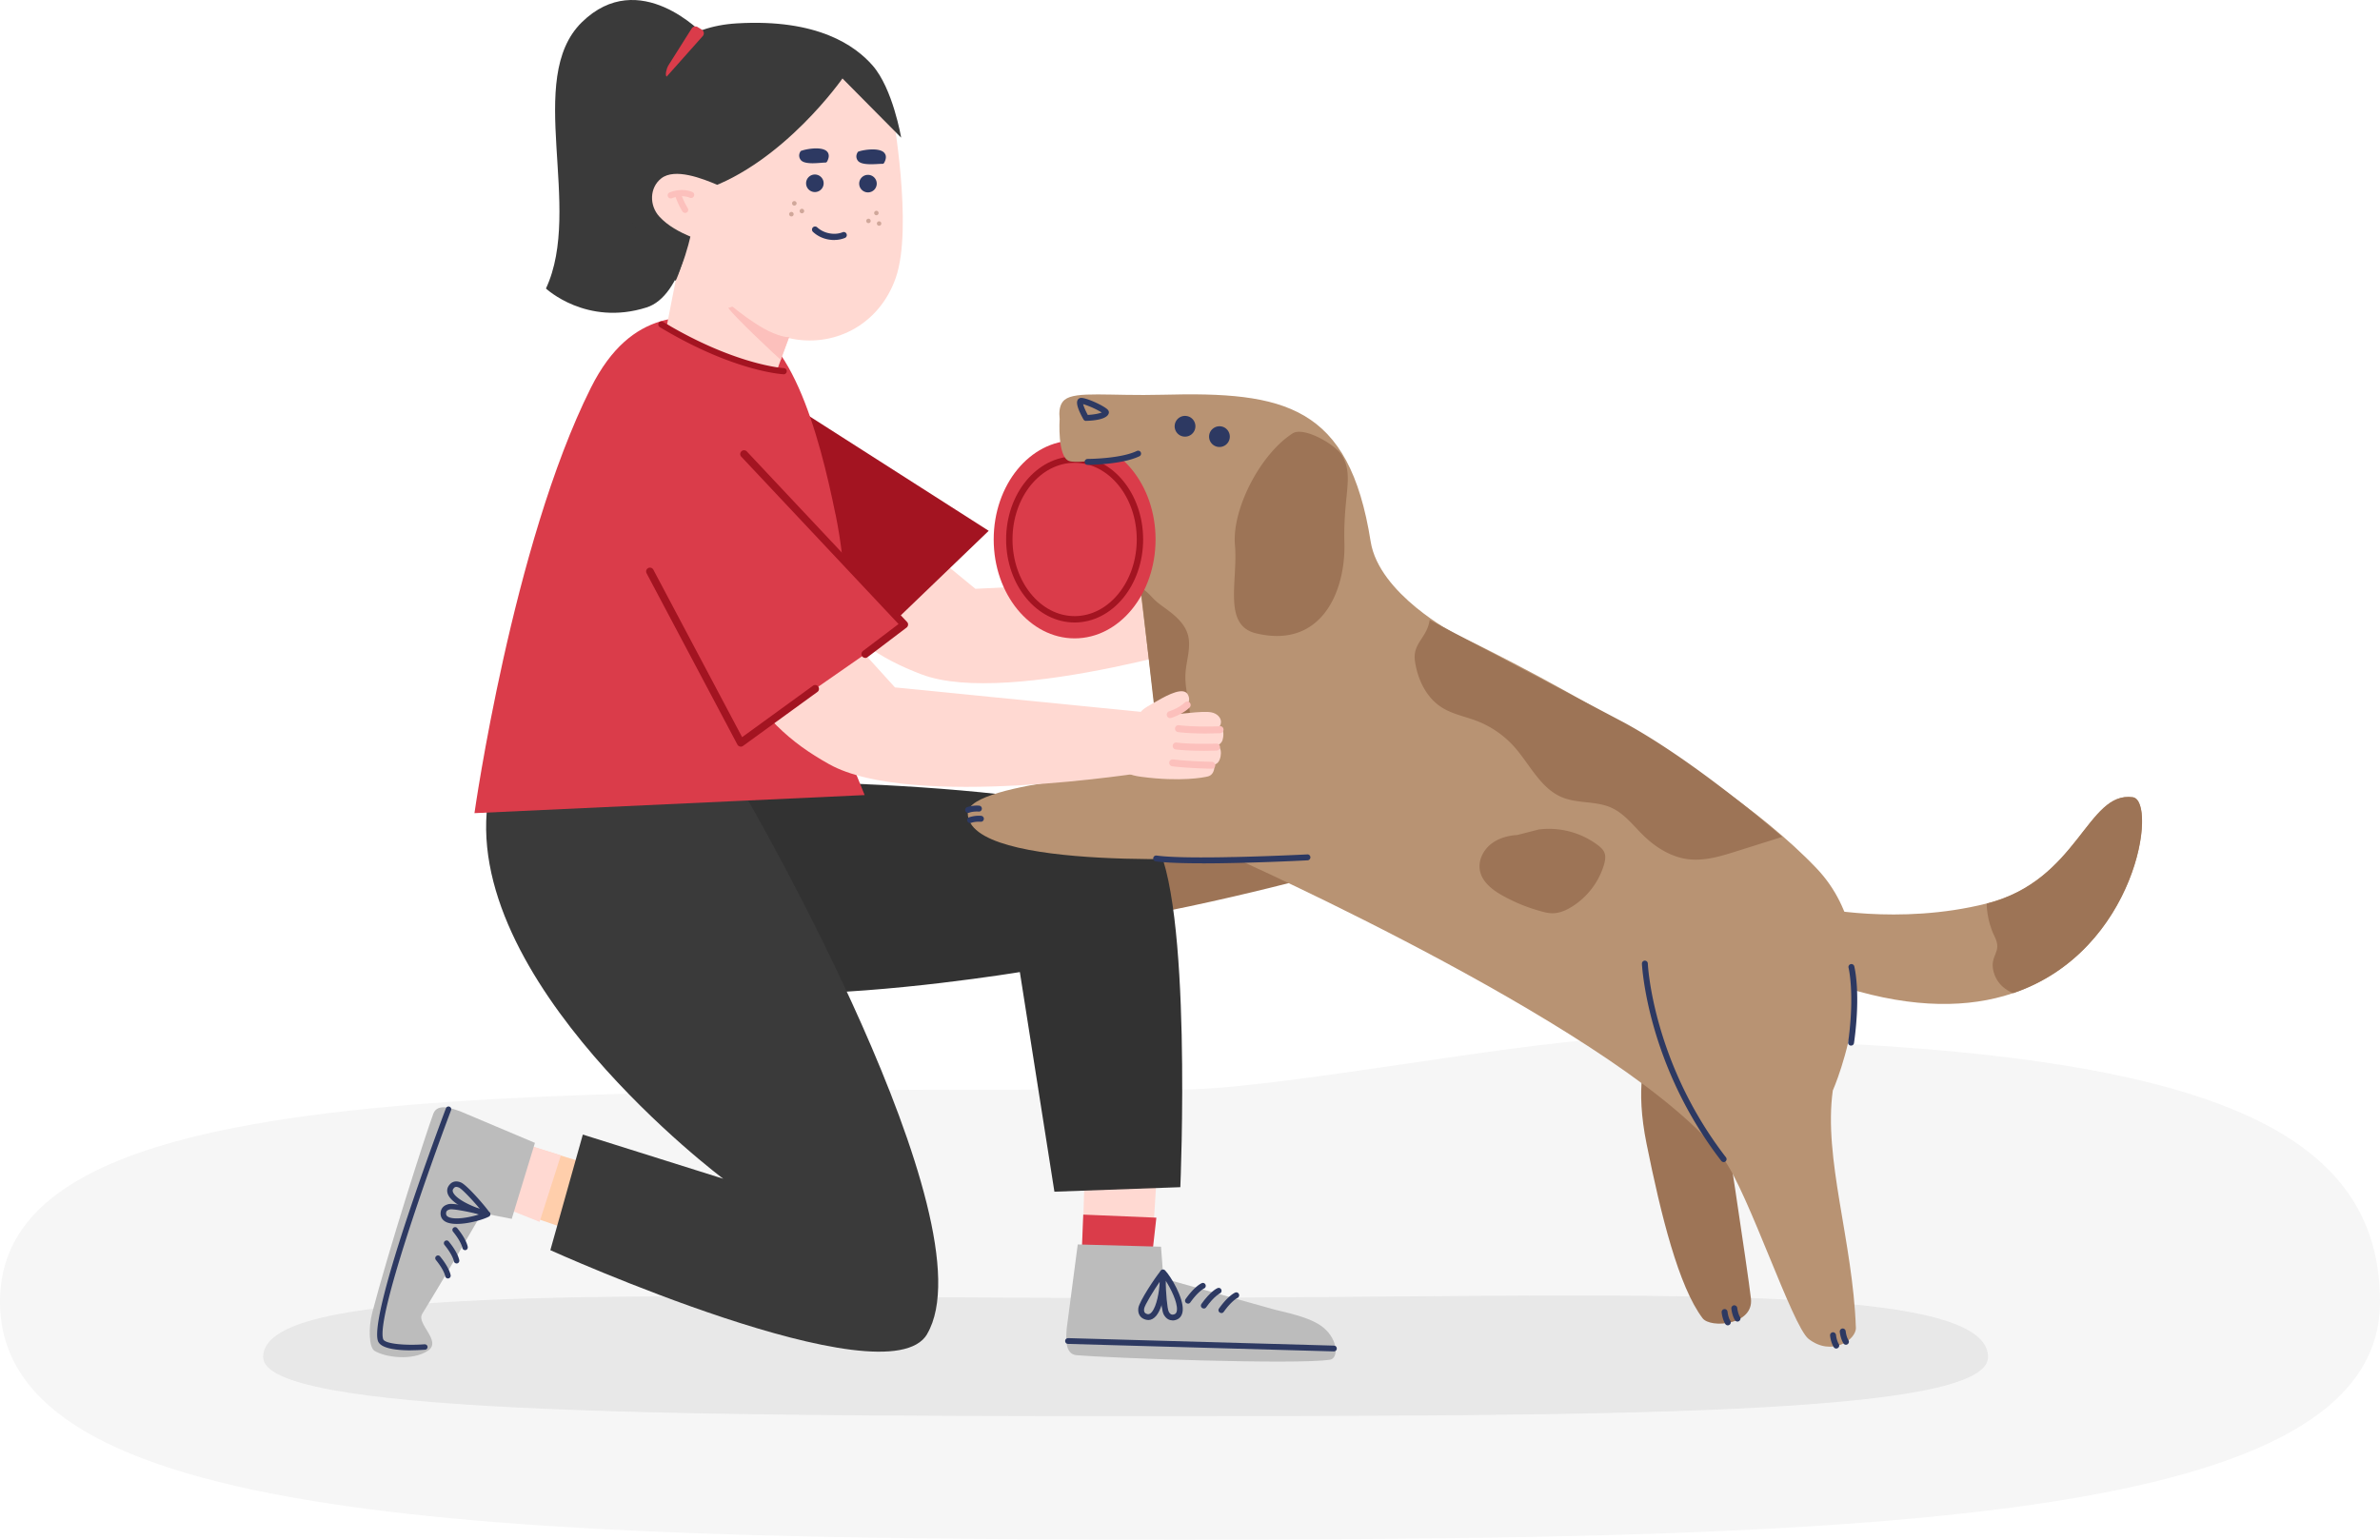
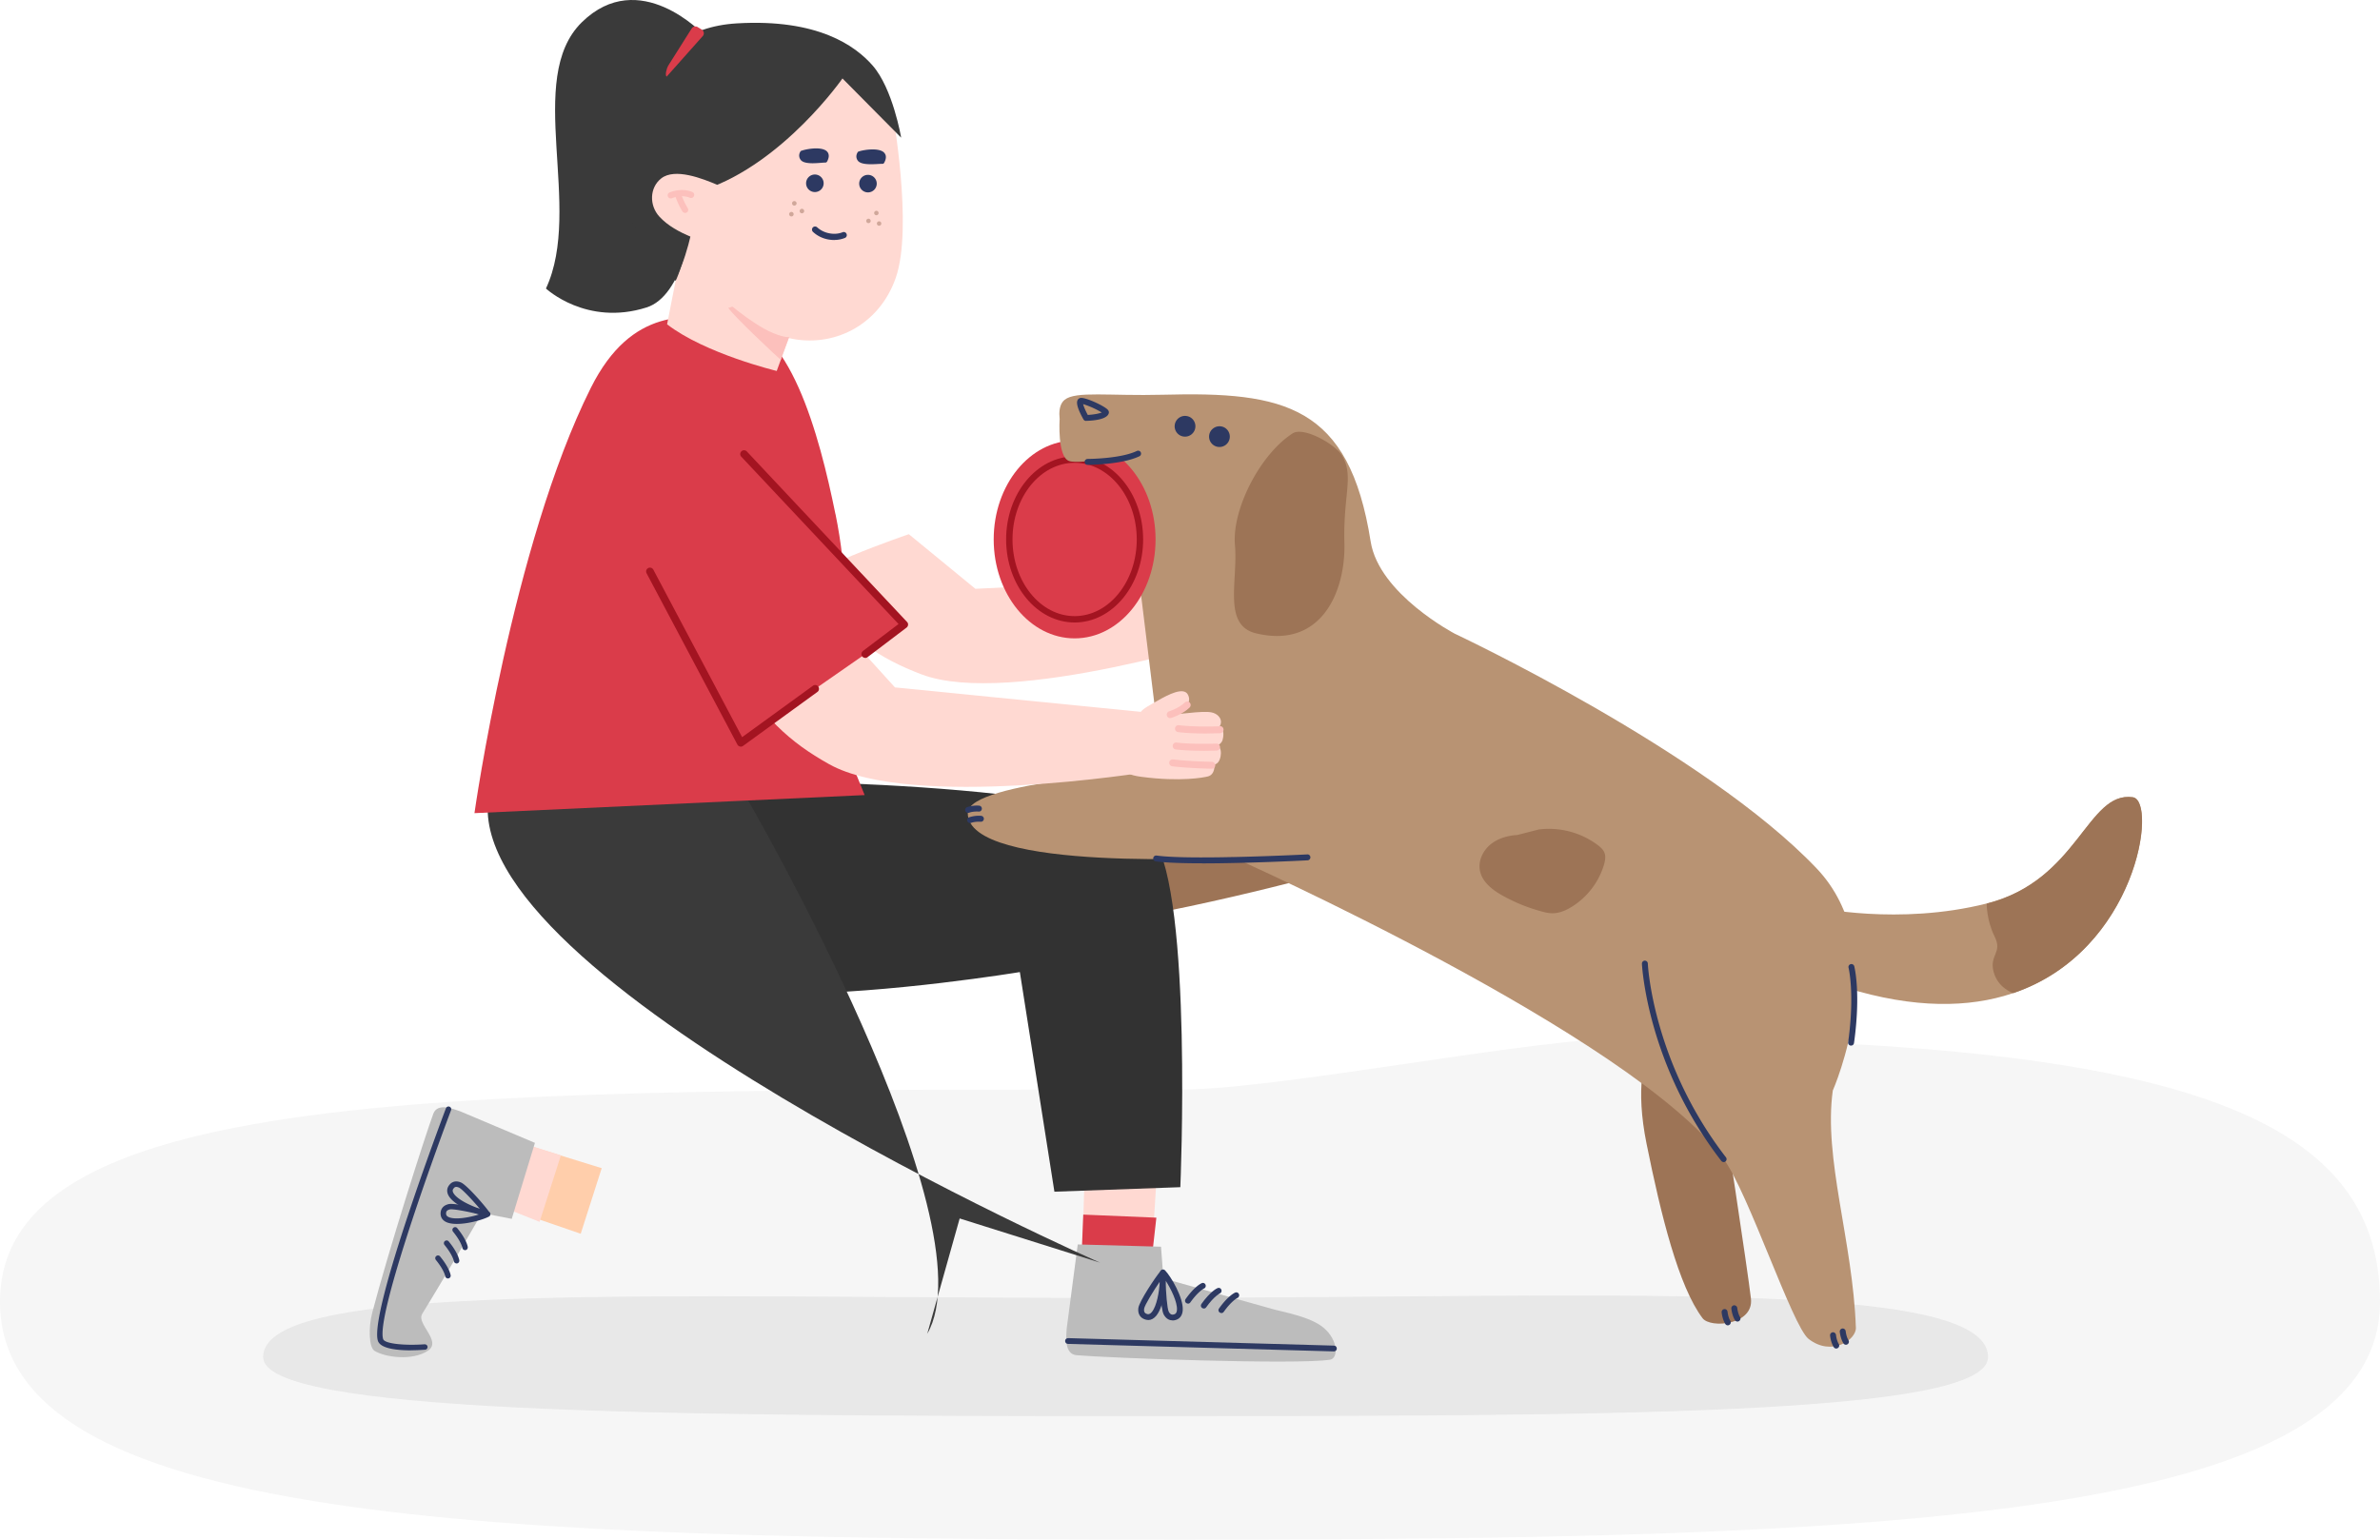
<svg xmlns="http://www.w3.org/2000/svg" xmlns:xlink="http://www.w3.org/1999/xlink" width="204" height="132" fill="none">
  <style>.B{fill:#2d3962}.C{fill:#ffd9d2}.D{fill:#9d7456}.E{fill:#da3c4a}.F{fill:#a31421}.G{fill:#fcc0bc}.H{fill:#ffceab}.I{fill:#b89373}</style>
  <path d="M101.083 93.418c8.571 0 30.478-4.451 38.483-4.418 46.799.196 64.434 6.476 64.434 22.609C204 130.412 161.44 132 101.082 132S0 130.412 0 111.609s40.725-18.191 101.083-18.191z" fill="#f6f6f6" />
  <g opacity=".3">
    <path d="M170.403 116.344c0 5.063-33.098 5.063-73.924 5.063s-73.923-.296-73.923-5.063c0-6.55 33.097-5.064 73.923-5.064s73.924-1.788 73.924 5.064z" fill="#c6c6c6" />
  </g>
  <path d="M111.75 75.381s-18.289 4.858-23.916 4.072c-5.622-.786-1.788-3.844-.797-4.306 4.727-2.187 20.248-4.864 20.248-4.864l4.46 5.098h.006z" class="D" />
  <path d="M84.888 77.659a.26.26 0 0 1-.239-.159c-.051-.131.011-.279.142-.33a2.59 2.59 0 0 1 1.037-.131c.142.011.245.137.233.273-.011.142-.137.245-.273.233 0 0-.467-.034-.814.097a.27.27 0 0 1-.091.017h.006zm.171.872a.26.26 0 0 1-.239-.159c-.051-.131.011-.279.142-.33a2.61 2.61 0 0 1 1.037-.131c.142.011.245.137.233.273-.011.142-.137.245-.273.233 0 0-.467-.034-.815.097a.26.26 0 0 1-.091.017h.006z" class="B" />
  <path d="M77.894 45.792l5.713 4.688 21.256-1.025 1.253 5.006s-19.564 6.237-27.128 3.355c-3.617-1.378-6.202-3.081-10.001-7.564-.934-1.105 8.914-4.454 8.914-4.454l-.006-.006z" class="C" />
  <path d="M104.014 51.266c.091-1.327-1.282-1.72 1.731-1.754 1.589-.023 3.401-.758 4.733-.894.684-.068 1.003.251 1.122.45.2.336.006.683.006.683.541.114.467.906.439 1.071-.046.319-.359.513-.359.513s.416.142.393.86c-.012.433-.137.678-.416.809 0 0 .211.826-.416 1.082-.307.125-2.204.809-5.638.872-2.119.034-1.783-.797-1.692-2.073l.097-1.618z" class="H" />
  <path d="M108.116 53.681c-.16 0-.297-.131-.297-.29 0-.165.126-.302.291-.308 1.469-.04 3.298-.285 3.309-.285.165-.023.313.086.336.245.028.159-.08.313-.239.342-.012 0-1.891.251-3.395.296h-.005zm.067-1.476c-.159 0-.296-.131-.296-.29 0-.165.126-.302.291-.308 1.458-.04 3.371-.41 3.389-.41.159-.034.319.074.347.239.028.16-.074.319-.239.348-.017 0-1.971.382-3.486.421h-.006zm-.017-1.497c-.159 0-.296-.131-.296-.291 0-.165.125-.302.291-.308 1.492-.04 3.388-.404 3.468-.421.165-.034.325.074.353.233a.29.29 0 0 1-.227.347h-.023c-.382.074-2.136.393-3.554.427h-.006l-.006.011z" class="B" />
  <path d="M108.525 47.387c-.45-.581-1.6.199-2.54.957-.444.359-1.076.78-1.242 1.145-.244.535 1.948.359 1.948.359s2.734-1.287 1.834-2.461z" class="H" />
  <path d="M107.29 49.62c-.114 0-.217-.063-.268-.171-.074-.148-.011-.325.137-.399.005 0 .791-.387 1.207-.94.103-.131.291-.154.422-.057a.3.3 0 0 1 .057.422c-.507.666-1.39 1.099-1.424 1.116-.04.023-.086.029-.131.029z" class="B" />
-   <path d="M66.326 33.735l18.42 11.773-10.708 10.298-8.64-10.349.928-11.722z" class="F" />
  <path d="M98.735 107.396l.427-6.852-6.18-.251-.239 7.775 5.992-.672z" class="C" />
  <path d="M99.116 104.394l-6.265-.262-.125 3.093 6.089-.142.302-2.689z" class="E" />
  <path d="M108.964 112.198L99.72 109.6l-.205-2.716-7.137-.194-.951 7.239c-.034.627-.222 2.164.849 2.256 2.734.239 18.841.831 21.723.387.73-.114.712-1.675-.541-2.734-1.156-.98-3.514-1.35-4.493-1.64z" fill="#bcbcbc" />
  <g class="B">
    <path d="M98.415 113.166c-.137 0-.285-.04-.427-.114-.319-.171-.467-.49-.416-.906.074-.581 1.498-2.705 1.874-3.138.063-.074.165-.103.256-.074s.159.108.177.199c.103.712-.08 2.831-.769 3.668-.205.245-.439.371-.689.371l-.006-.006zm.991-3.281c-.547.792-1.304 2.028-1.338 2.318-.04.308.097.382.154.41.142.074.302.114.507-.131.421-.507.638-1.743.678-2.597z" />
    <path d="M100.5 113.2c-.216 0-.524-.086-.752-.501-.279-.513-.364-3.07-.313-3.64.011-.097.074-.176.165-.211s.194-.005.262.063c.501.518 1.589 2.347 1.515 3.429-.034.49-.302.797-.757.86-.035 0-.074.006-.114.006l-.006-.006zm-.587-3.406c.017.963.126 2.403.268 2.665.148.274.302.251.365.245.159-.022.313-.085.336-.404.045-.661-.502-1.788-.969-2.506zm14.422 6.066h-.006l-22.794-.644c-.137 0-.245-.119-.239-.256 0-.137.114-.234.256-.239l22.794.643c.137 0 .245.12.239.257 0 .131-.114.239-.245.239h-.005z" />
    <use xlink:href="#B" />
    <path d="M103.177 112.18c-.051 0-.096-.017-.142-.045-.114-.08-.137-.234-.057-.342.763-1.077 1.327-1.339 1.384-1.361.125-.057.268 0 .325.131.051.125 0 .267-.126.324-.017.006-.501.245-1.178 1.196-.046.069-.126.103-.2.103l-.006-.006z" />
    <use xlink:href="#B" x="-2.864" y="-0.809" />
  </g>
  <path d="M61.718 66.923s33.792-.097 37.158 4.955 2.295 29.902 2.295 29.902l-10.793.387-2.962-18.829s-11.226 1.857-20.128 1.857-5.576-18.272-5.576-18.272h.006z" fill="#323232" />
  <path d="M143.793 86.619s-4.545 2.056-2.666 11.403c1.247 6.197 2.762 12.28 4.807 14.991.672.894 4.403.598 4.147-1.68-.251-2.273-2.512-17.036-2.512-17.036l-3.776-7.683v.006z" class="D" />
  <path d="M159.074 113.815c-.262-7.416-2.791-14.501-1.977-20.322 0 0 5.326-11.995-1.395-19.052-9.546-10.03-30.996-20.106-30.996-20.106s-6.51-3.4-7.222-7.911c-1.845-11.682-7.376-12.861-17.81-12.582-4.579.12-7.467-.336-8.418.433-2.529 2.05 6.322 14.888 6.322 14.888l2.073 16.916s-16.637.866-16.699 3.605c-.125 5.172 22.725 3.81 22.725 3.81s34.271 15.281 42.068 25.881c2.125 2.887 5.889 14.341 7.279 15.418 1.988 1.537 4.09.068 4.055-.974l-.005-.006z" class="I" />
  <path d="M103.644 37.311a.89.89 0 0 0 .758 1.002c.49.068.934-.273 1.002-.758s-.273-.94-.757-1.002-.934.273-1.003.758zm-2.95-.888c-.068.49.273.94.758 1.002.489.068.934-.273 1.002-.758.068-.49-.273-.94-.758-1.002-.489-.068-.934.273-1.002.758zm-7.604-.336c-.091 0-.177-.051-.222-.131-.467-.832-.638-1.384-.507-1.646a.34.34 0 0 1 .268-.194c.444-.057 2.062.701 2.335 1.025.108.131.091.245.068.308-.171.513-1.287.615-1.936.632h-.006v.006zm-.251-1.441c.051.205.205.57.399.928.496-.028.974-.114 1.196-.211a7.5 7.5 0 0 0-1.595-.718z" class="B" />
  <path d="M157.086 84.312c24.314 8.327 28.632-15.56 25.727-15.965-3.924-.547-4.659 7.137-12.525 9.113-7.575 1.908-14.66.325-14.66.325l1.458 6.522v.006z" class="I" />
  <path d="M170.288 77.466c7.872-1.982 8.606-9.66 12.525-9.113 2.125.296.382 13.174-10.241 16.791 0 0-1.327-.41-1.697-1.851s.792-1.6.091-3.007c-.7-1.401-.678-2.819-.678-2.819z" class="D" />
  <path d="M147.74 99.627a.25.25 0 0 1-.199-.097c-6.391-8.27-6.801-16.825-6.806-16.91 0-.142.102-.256.245-.262.136 0 .256.103.262.245 0 .085.41 8.481 6.698 16.62a.26.26 0 0 1-.046.359c-.046.034-.103.051-.154.051v-.006zm10.924-9.984h-.034c-.137-.017-.239-.148-.217-.285.581-4.175.04-6.368.035-6.39a.25.25 0 0 1 .182-.308c.131-.034.273.046.307.182.023.091.576 2.301-.022 6.584-.018.125-.126.216-.251.216z" class="B" />
-   <path d="M122.543 53.151c-.228 1.566-1.487 1.976-1.259 3.543s.979 3.133 2.318 3.97c.906.569 1.988.763 2.984 1.145a8.34 8.34 0 0 1 3.161 2.164c1.367 1.515 2.273 3.611 4.158 4.386 1.333.547 2.899.296 4.209.888 1.117.501 1.88 1.532 2.757 2.387 1.065 1.037 2.398 1.862 3.867 2.033 1.39.159 2.768-.262 4.101-.684l3.924-1.236s-7.222-6.362-13.584-9.814l-16.642-8.788.006.006zM99.39 64.622c.917.239 1.885-.404 2.295-1.259s.376-1.851.239-2.785-.364-1.868-.313-2.814c.063-1.133.518-2.284.199-3.372-.307-1.048-1.253-1.76-2.141-2.398-1.077-.769-.837-.889-1.908-1.657l1.629 14.285z" class="D" />
  <g class="B">
    <path d="M103.052 74.014c-1.635 0-3.104-.046-3.987-.165-.137-.017-.234-.148-.216-.285s.148-.234.285-.216c2.934.41 12.816-.091 12.918-.097.142-.017.262.102.268.239s-.103.262-.239.268c-.285.017-5.138.262-9.028.262v-.006zm-20.066-4.323a.26.26 0 0 1-.239-.159c-.051-.131.011-.279.142-.33a2.59 2.59 0 0 1 1.037-.131c.142.011.245.137.234.273-.011.142-.131.251-.273.234 0 0-.467-.034-.814.097-.028.011-.063.017-.091.017h.006z" />
    <path d="M83.157 70.563a.26.26 0 0 1-.239-.159c-.051-.131.011-.279.142-.33a2.61 2.61 0 0 1 1.037-.131c.142.011.245.137.234.273-.011.142-.137.251-.273.234 0 0-.467-.034-.814.097a.27.27 0 0 1-.091.017h.006zm64.941 43.064a.26.26 0 0 1-.216-.12c-.256-.415-.313-.974-.313-.996-.012-.143.091-.262.228-.279.148-.012.262.091.279.227 0 0 .045.467.239.781.074.119.034.273-.086.347-.039.023-.085.04-.131.04zm.832-.325c-.085 0-.171-.045-.216-.119-.257-.416-.313-.974-.313-.997a.26.26 0 0 1 .227-.279c.137-.006.262.085.279.228 0 0 .046.467.24.78.074.12.034.274-.086.348-.04.022-.085.039-.131.039zm8.464 2.313c-.085 0-.171-.046-.216-.12-.257-.415-.314-.974-.314-.996a.26.26 0 0 1 .228-.279c.137-.012.262.091.279.227 0 0 .046.467.24.781.074.119.034.273-.086.347-.04.023-.085.04-.131.04zm.831-.325c-.086 0-.171-.045-.217-.119-.256-.416-.313-.974-.313-.997a.26.26 0 0 1 .228-.279c.137-.011.262.091.279.228 0 0 .046.467.239.78.074.12.034.273-.085.347-.04.023-.086.04-.131.04z" />
  </g>
  <path d="M110.803 37.152c-2.768 1.766-5.223 6.499-4.949 9.586.267 3.087-1.066 6.863 1.799 7.558 5.645 1.361 7.695-3.639 7.581-7.752s.843-5.747-.211-7.501c-.575-.957-3.28-2.489-4.22-1.891zm21.143 33.957a6.99 6.99 0 0 1 5.001 1.338c.233.177.467.382.575.655.131.33.057.7-.04 1.042a6.42 6.42 0 0 1-2.768 3.605c-.507.313-1.082.558-1.68.547-.296 0-.581-.074-.866-.148a14.74 14.74 0 0 1-3.338-1.344c-.888-.49-1.794-1.179-1.982-2.176-.153-.82.251-1.68.889-2.216s1.486-.775 2.318-.826l1.891-.484v.006z" class="D" />
  <path d="M92.111 54.729c3.831 0 6.937-3.797 6.937-8.481s-3.106-8.481-6.937-8.481-6.937 3.797-6.937 8.481 3.106 8.481 6.937 8.481z" class="E" />
  <path d="M92.111 53.368c-3.235 0-5.872-3.195-5.872-7.12s2.631-7.12 5.872-7.12 5.872 3.195 5.872 7.12-2.637 7.12-5.872 7.12zm0-13.692c-2.939 0-5.325 2.95-5.325 6.573s2.392 6.573 5.325 6.573 5.325-2.95 5.325-6.573-2.392-6.573-5.325-6.573z" class="F" />
  <path d="M90.823 35.956s-.199 3.167.792 3.56 6.527-.792 6.527-.792" class="I" />
  <path d="M93.226 39.857c-.142 0-.256-.114-.256-.256s.114-.256.256-.256c.029 0 2.802-.006 4.22-.683a.25.25 0 1 1 .216.456c-1.526.723-4.323.735-4.437.735v.006z" class="B" />
  <path d="M43.584 103.642l6.191 2.131 1.8-5.622-7.085-2.193-.906 5.684z" class="H" />
  <path d="M46.249 104.753l1.828-5.701-2.814-.894-1.412 5.638 2.398.957z" class="C" />
  <path d="M36.185 112.647c1.851-2.995 5.126-8.651 5.126-8.651l2.552.501 1.988-6.516-6.419-2.711c-.569-.194-1.931-.757-2.29.211-.735 1.976-3.873 11.847-5.24 17.075-.336 1.276-.273 2.956.188 3.247.951.592 3.309.871 4.602-.012 1.196-.814-1.02-2.306-.507-3.132v-.012z" fill="#bcbcbc" />
  <g class="B">
    <path d="M41.727 104.258h-.029c-.678-.086-2.586-.792-3.178-1.641-.268-.387-.251-.774.051-1.093.137-.148.439-.359.94-.148.513.216 2.107 2.062 2.409 2.517.051.074.051.177 0 .257-.045.068-.12.113-.199.113l.006-.005zm-2.614-2.501a.24.24 0 0 0-.199.092c-.108.113-.182.25-.006.501.359.518 1.447 1.025 2.216 1.281-.587-.706-1.532-1.714-1.794-1.822-.091-.035-.159-.052-.216-.052z" />
    <path d="M39.158 104.93c-.296 0-.564-.034-.786-.108-.444-.154-.655-.484-.598-.917.029-.2.148-.547.678-.672.547-.126 2.916.444 3.429.638a.24.24 0 0 1 .154.205c.006.091-.04.176-.12.222-.467.256-1.743.632-2.751.632h-.006zm-.484-1.253c-.051 0-.091 0-.114.011-.291.069-.308.211-.319.274-.023.153 0 .307.285.41.592.211 1.771-.012 2.546-.257-.797-.205-1.971-.438-2.404-.438h.006zm-3.457 12.092c-1.156 0-2.603-.137-2.825-.815-.775-2.404 5.559-19.223 5.832-19.94.045-.12.182-.182.302-.137s.182.182.137.302c-1.823 4.824-6.425 17.759-5.821 19.627.131.416 1.942.564 3.554.444.125 0 .245.086.251.217.011.131-.086.245-.217.25-.262.017-.712.046-1.213.046v.006zm3.178-6.163c-.114 0-.216-.085-.233-.199 0-.012-.097-.524-.803-1.39-.08-.103-.068-.251.034-.33.102-.086.251-.069.33.034.797.974.894 1.555.906 1.617.017.131-.074.245-.199.268h-.034zm.741-1.287a.24.24 0 0 1-.234-.199c0-.012-.097-.524-.803-1.39-.08-.103-.068-.251.034-.331s.251-.068.33.035c.797.974.894 1.555.906 1.617.017.131-.074.251-.199.268h-.034z" />
    <path d="M39.865 107.179c-.114 0-.216-.085-.233-.199 0-.011-.091-.518-.803-1.39-.08-.102-.068-.25.034-.33a.23.23 0 0 1 .33.034c.797.974.894 1.555.9 1.618.017.131-.074.25-.199.267h-.034.006z" />
  </g>
-   <path d="M79.472 114.373c-3.44 5.855-32.3-7.193-32.3-7.193l2.785-9.911 12.035 3.788S39.118 83.953 41.903 68.165l22.15.33s21.034 36.309 15.412 45.878h.006z" fill="#3a3a3a" />
+   <path d="M79.472 114.373l2.785-9.911 12.035 3.788S39.118 83.953 41.903 68.165l22.15.33s21.034 36.309 15.412 45.878h.006z" fill="#3a3a3a" />
  <path d="M71.612 44.089c-1.39-6.829-3.936-16.494-9.255-16.796-3.286-.188-8.185-1.099-11.716 5.963-6.715 13.425-9.973 36.458-9.973 36.458l33.445-1.549-2.489-6.146s1.971-8.207-.006-17.93h-.006z" class="E" />
  <path d="M76.465 9.38s1.834 10.07.319 14.427c-1.43 4.118-5.399 6.054-9.176 5.177l-1.031 2.819s-6.106-1.464-9.398-3.998l1.002-5.12 3.36-14.142s1.709-1.971 2.461-2.375c8.002-4.249 12.462 3.207 12.462 3.207v.006z" class="C" />
  <path d="M69.094 15.725a.752.752 0 1 0 1.504-.023.752.752 0 1 0-1.504.023zm4.551.029a.752.752 0 1 0 1.504-.023.752.752 0 1 0-1.504.023zm-2.135 4.824a3.04 3.04 0 0 1-.592-.063c-.479-.103-.906-.325-1.236-.638-.108-.103-.108-.268-.011-.376.103-.108.268-.108.376-.011.256.239.604.421.985.501.416.091.837.063 1.19-.08.137-.057.29.011.342.148.057.137-.011.291-.148.342a2.42 2.42 0 0 1-.911.171l.006.006z" class="B" />
  <g opacity=".6" fill="#b18674">
    <path d="M67.898 17.479c.023.103.131.171.234.142s.171-.131.142-.234c-.023-.102-.131-.171-.234-.142a.19.19 0 0 0-.142.233zm.65.661c.023.102.131.171.234.142.103-.023.171-.131.142-.234-.023-.102-.131-.171-.234-.142s-.171.131-.142.234zm-.9.268a.19.19 0 1 0 .375-.091c-.023-.103-.131-.171-.234-.142-.102.023-.171.131-.142.233z" />
  </g>
  <path d="M62.425 26.393c.382.638 4.329 4.334 4.494 4.454l.735-1.982c-.04.12-1.037-.051-2.187-.701-1.031-.581-2.056-1.367-2.677-1.874l-.359.103h-.006z" class="G" />
  <g opacity=".6" fill="#b18674">
    <path d="M74.933 18.208c-.028.102.029.211.131.239s.211-.029.239-.131-.029-.211-.131-.239-.211.028-.239.131zm.234.901c-.028.103.028.211.131.239s.211-.028.239-.131-.028-.211-.131-.239-.211.029-.239.131zm-.912-.223c-.028.103.029.211.131.239s.211-.028.239-.131-.028-.211-.131-.239-.211.029-.239.131z" />
  </g>
-   <path d="M67.175 32.089c-.194-.011-4.363-.273-10.622-4.044-.125-.074-.165-.239-.091-.364s.239-.165.364-.091c6.134 3.697 10.315 3.97 10.36 3.97a.26.26 0 0 1 .251.279c-.006.142-.125.251-.268.251h.006z" class="F" />
  <path d="M70.883 12.98c-.467-.456-1.845-.199-2.244-.034 0 0-.302.364-.011.757.336.456 1.617.245 2.09.234.04 0 .08 0 .114-.023.04-.023.063-.068.085-.108.074-.159.137-.336.114-.513-.017-.131-.068-.233-.154-.313h.006zm4.904.108c-.456-.467-1.84-.239-2.238-.08 0 0-.308.359-.028.758.33.461 1.617.279 2.085.279.04 0 .08 0 .114-.017.04-.023.063-.068.085-.108.08-.16.142-.33.125-.507a.49.49 0 0 0-.142-.313v-.011z" class="B" />
  <g fill="#3a3a3a">
    <path d="M60.295 2.955S54.81-2.928 49.872 1.907c-4.938 4.841.148 15.919-3.076 22.828 0 0 3.469 3.258 8.623 1.623 6.049-1.919 4.875-23.403 4.875-23.403z" />
    <path d="M77.24 11.795s-.706-4.203-2.455-6.191c-1.458-1.657-4.659-4.015-11.63-3.6-8.691.513-9.905 9.364-9.626 13.652.382 5.821 4.386 8.412 4.386 8.412s.564-1.065 1.202-4.05c.233-1.099-.12-3.281 1.327-3.776 6.755-2.312 11.767-9.517 11.767-9.517l5.029 5.075v-.006z" />
  </g>
  <path d="M60.272 3.052l-3.127 3.514c-.177-.108.017-.758.125-.928l2.016-3.195c.108-.177.342-.228.518-.12l.347.216c.177.108.233.336.12.513z" class="E" />
  <path d="M61.491 15.85c-1.259-.535-3.645-1.481-4.818-.553-.997.786-1.037 2.307-.16 3.269 1.43 1.578 4.192 2.244 5.012 2.5" class="C" />
  <g class="G">
    <path d="M57.493 17.012a.26.26 0 0 1-.245-.165c-.057-.137.011-.291.148-.348 1.122-.444 1.931-.046 1.965-.028.131.068.182.228.114.359s-.228.182-.359.12c-.034-.017-.649-.302-1.526.046-.034.011-.068.017-.097.017z" />
    <path d="M58.723 18.254a.26.26 0 0 1-.216-.114c-.011-.017-.302-.433-.598-1.242-.051-.137.017-.29.159-.342.137-.051.29.017.342.16.273.735.535 1.116.535 1.122.085.12.051.285-.068.37-.045.034-.097.046-.154.046z" />
  </g>
  <g class="C">
    <path d="M71.749 53.459l4.961 5.474 21.176 2.107.501 5.137s-20.271 3.292-27.328-.666c-3.372-1.891-5.684-3.958-8.783-8.954-.763-1.23 9.472-3.098 9.472-3.098z" />
    <path d="M96.781 62.708c.285-1.299-1.014-1.885 1.971-1.481 1.572.211 3.475-.251 4.813-.188.684.034.951.393 1.043.609.148.364-.097.678-.097.678.518.194.324.962.279 1.122-.091.308-.427.456-.427.456s.387.205.262.911c-.074.427-.24.649-.53.74 0 0 .085.849-.57 1.014-.324.08-2.301.478-5.707.028-2.096-.273-1.646-1.054-1.373-2.301l.33-1.589h.006z" />
  </g>
  <path d="M103.878 65.903c-.206 0-1.988-.04-3.395-.205a.3.3 0 0 1-.262-.33c.017-.165.171-.285.33-.262 1.453.177 3.298.205 3.315.205a.3.3 0 0 1 .302.285c.006.159-.114.296-.273.308zm-.735-1.537c-.7 0-1.6-.023-2.363-.114-.166-.017-.28-.171-.262-.33.022-.165.165-.285.33-.262 1.441.171 3.394.091 3.412.091.159-.017.301.12.313.285s-.114.302-.279.313l-1.151.023v-.006zm.25-1.481c-.712 0-1.623-.023-2.415-.12a.3.3 0 0 1-.262-.33c.023-.165.165-.285.331-.262 1.424.171 3.286.102 3.491.091.16-.034.302.074.33.239.035.159-.091.319-.25.353-.017 0-.046.006-.069.006l-1.161.023h.005z" class="G" />
  <path d="M101.81 59.536c-.359-.644-1.612-.034-2.654.575-.496.291-1.179.615-1.395.951-.319.495 1.874.638 1.874.638s2.893-.871 2.176-2.164z" class="C" />
  <path d="M100.307 61.569c-.126 0-.245-.08-.285-.211a.3.3 0 0 1 .194-.376c.005 0 .837-.268 1.332-.752.12-.114.308-.114.422 0 .114.12.114.308 0 .422-.598.587-1.532.883-1.572.894-.029.011-.057.011-.091.011v.011z" class="G" />
  <path d="M74.164 56.073l3.343-2.529L63.786 38.94 55.71 48.988l7.786 14.695 6.385-4.631 4.283-2.979z" class="E" />
  <path d="M63.496 64.007s-.051 0-.074-.006c-.091-.023-.171-.08-.216-.165L55.42 49.147a.33.33 0 0 1 .137-.444.33.33 0 0 1 .444.137l7.609 14.359 6.072-4.408c.148-.108.353-.074.456.074s.074.353-.074.456l-6.379 4.631a.34.34 0 0 1-.194.063l.006-.006zm10.668-7.604a.33.33 0 0 1-.262-.131c-.108-.142-.08-.347.063-.461l3.053-2.312-13.47-14.336a.327.327 0 1 1 .479-.444l13.721 14.604c.063.068.097.16.085.251-.006.091-.057.177-.131.233l-3.343 2.535c-.057.045-.131.068-.199.068l.006-.006z" class="F" />
  <defs>
    <path id="B" d="M104.686 112.568c-.051 0-.097-.017-.142-.046a.24.24 0 0 1-.057-.341c.763-1.077 1.327-1.339 1.384-1.362.125-.057.267 0 .324.131.052.126 0 .268-.125.325-.017.006-.501.245-1.179 1.196-.046.068-.125.103-.199.103l-.006-.006z" />
  </defs>
</svg>